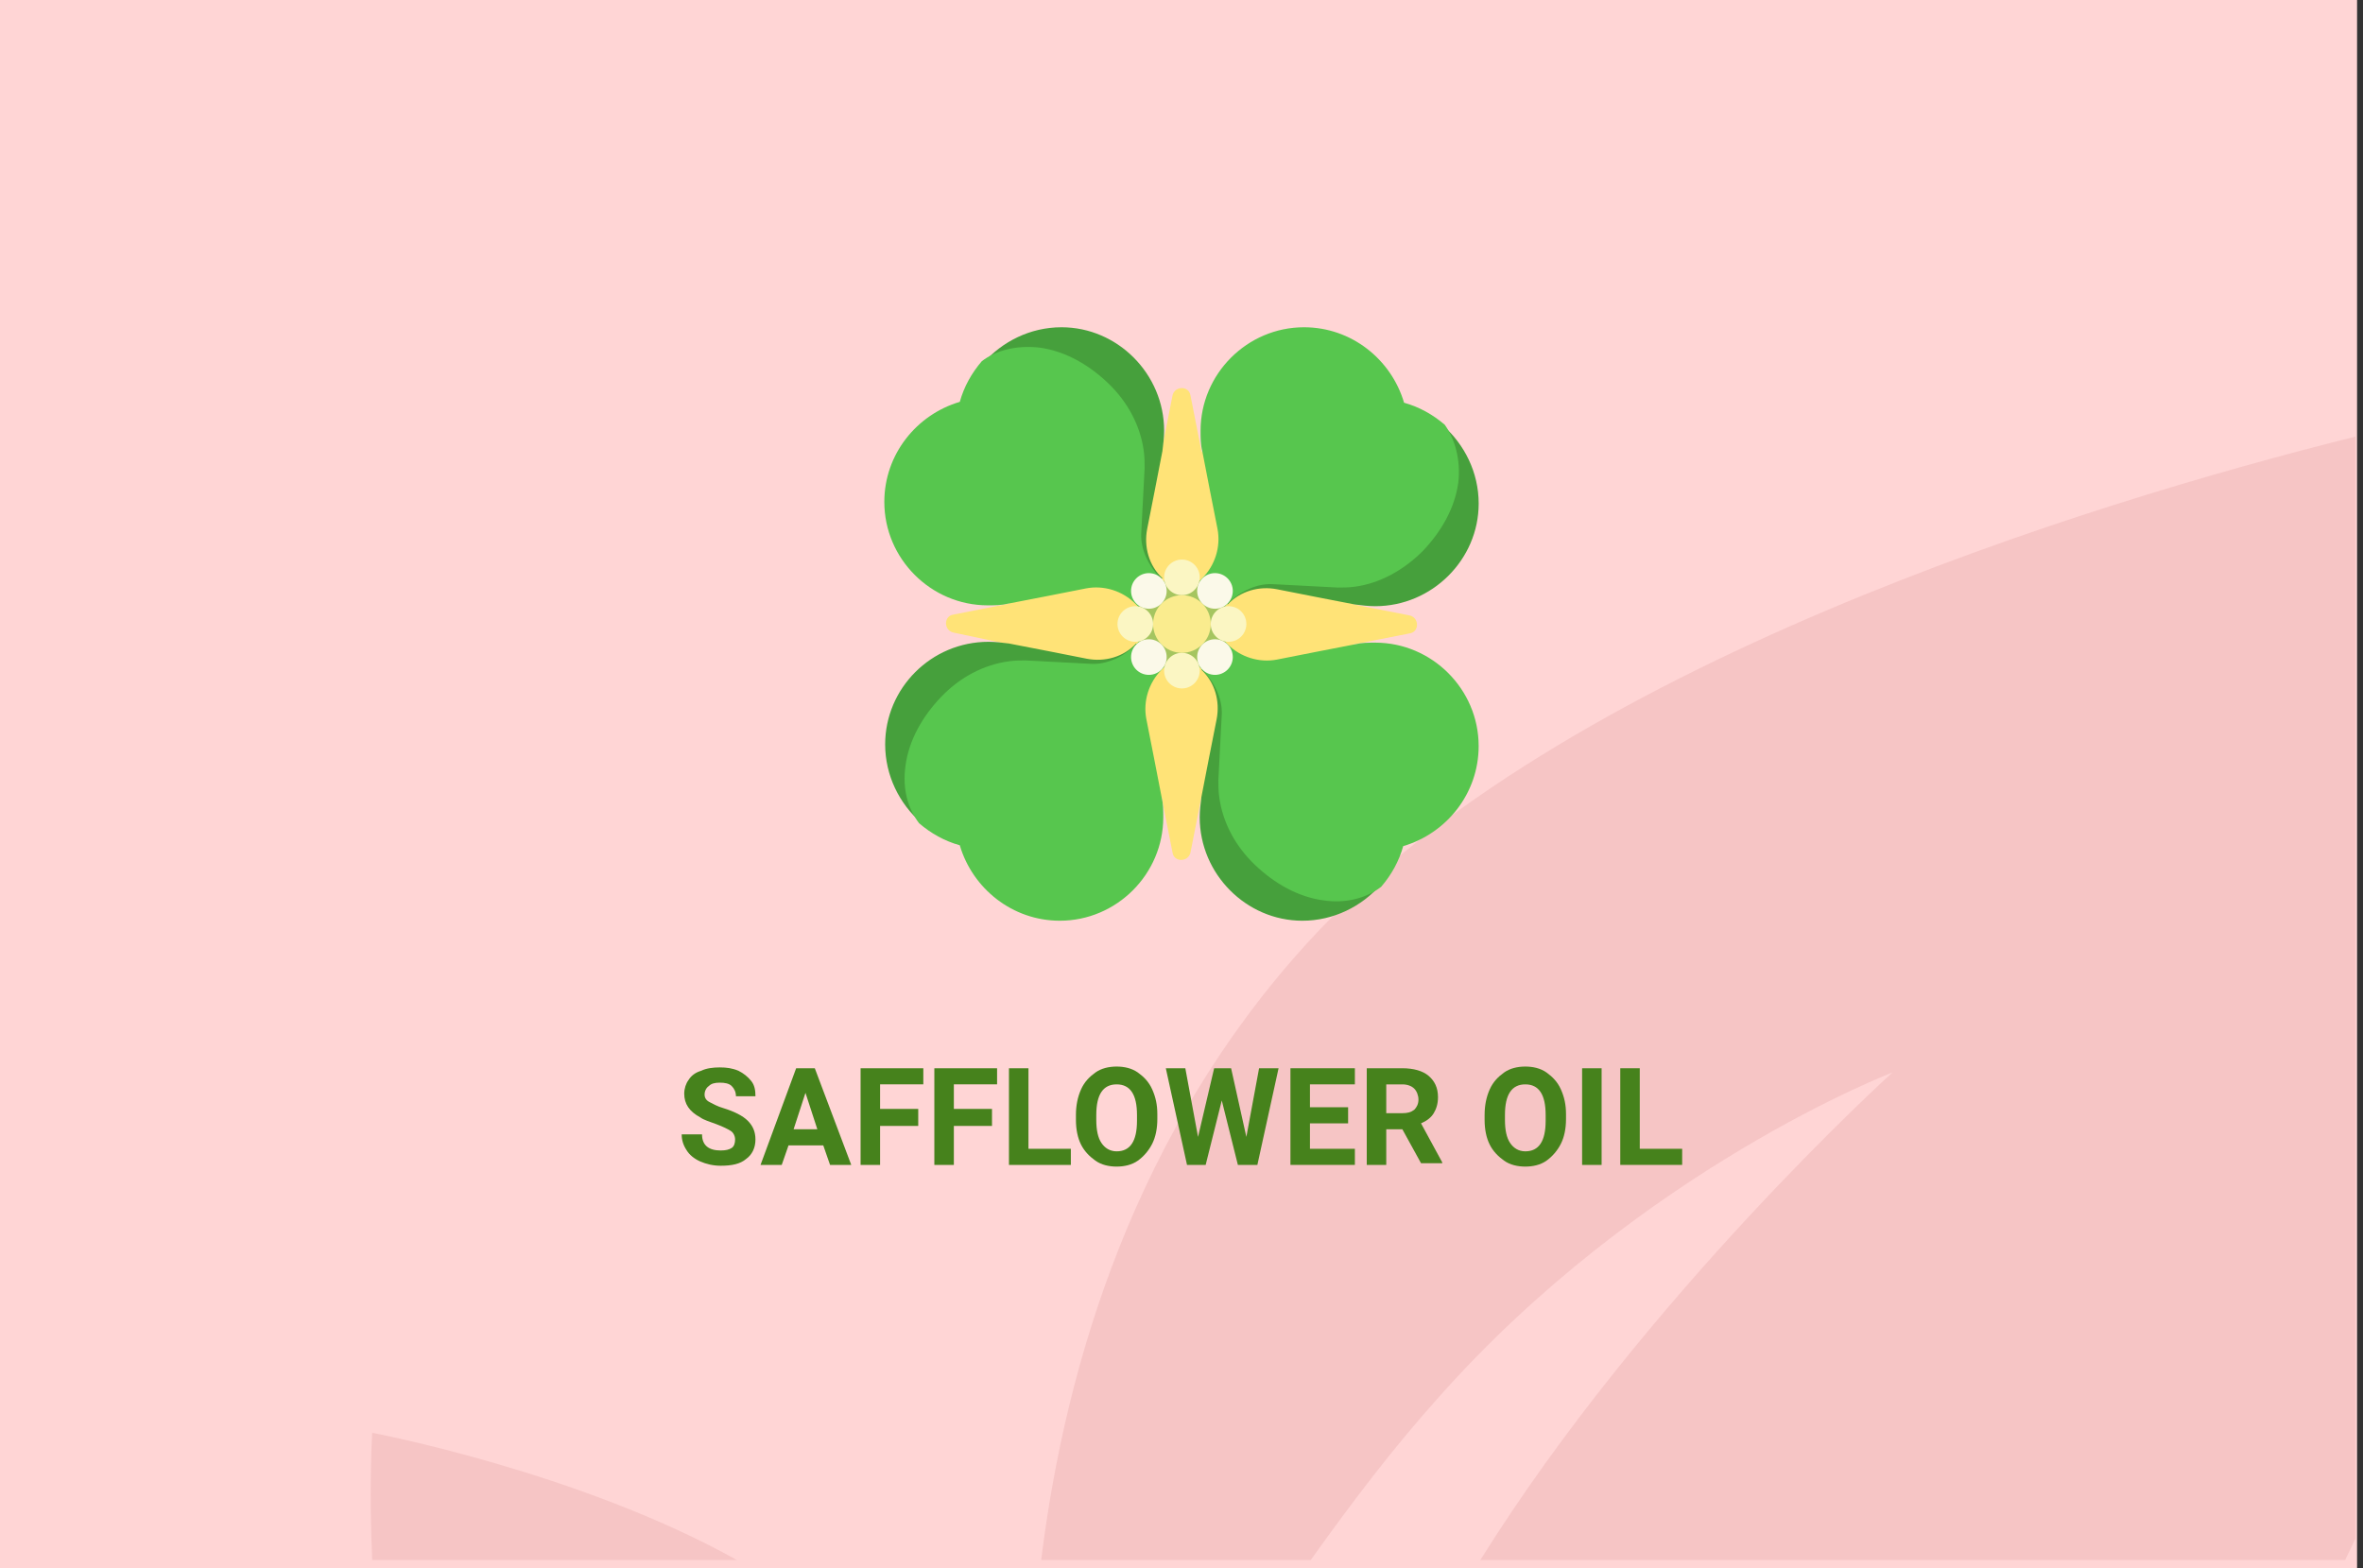
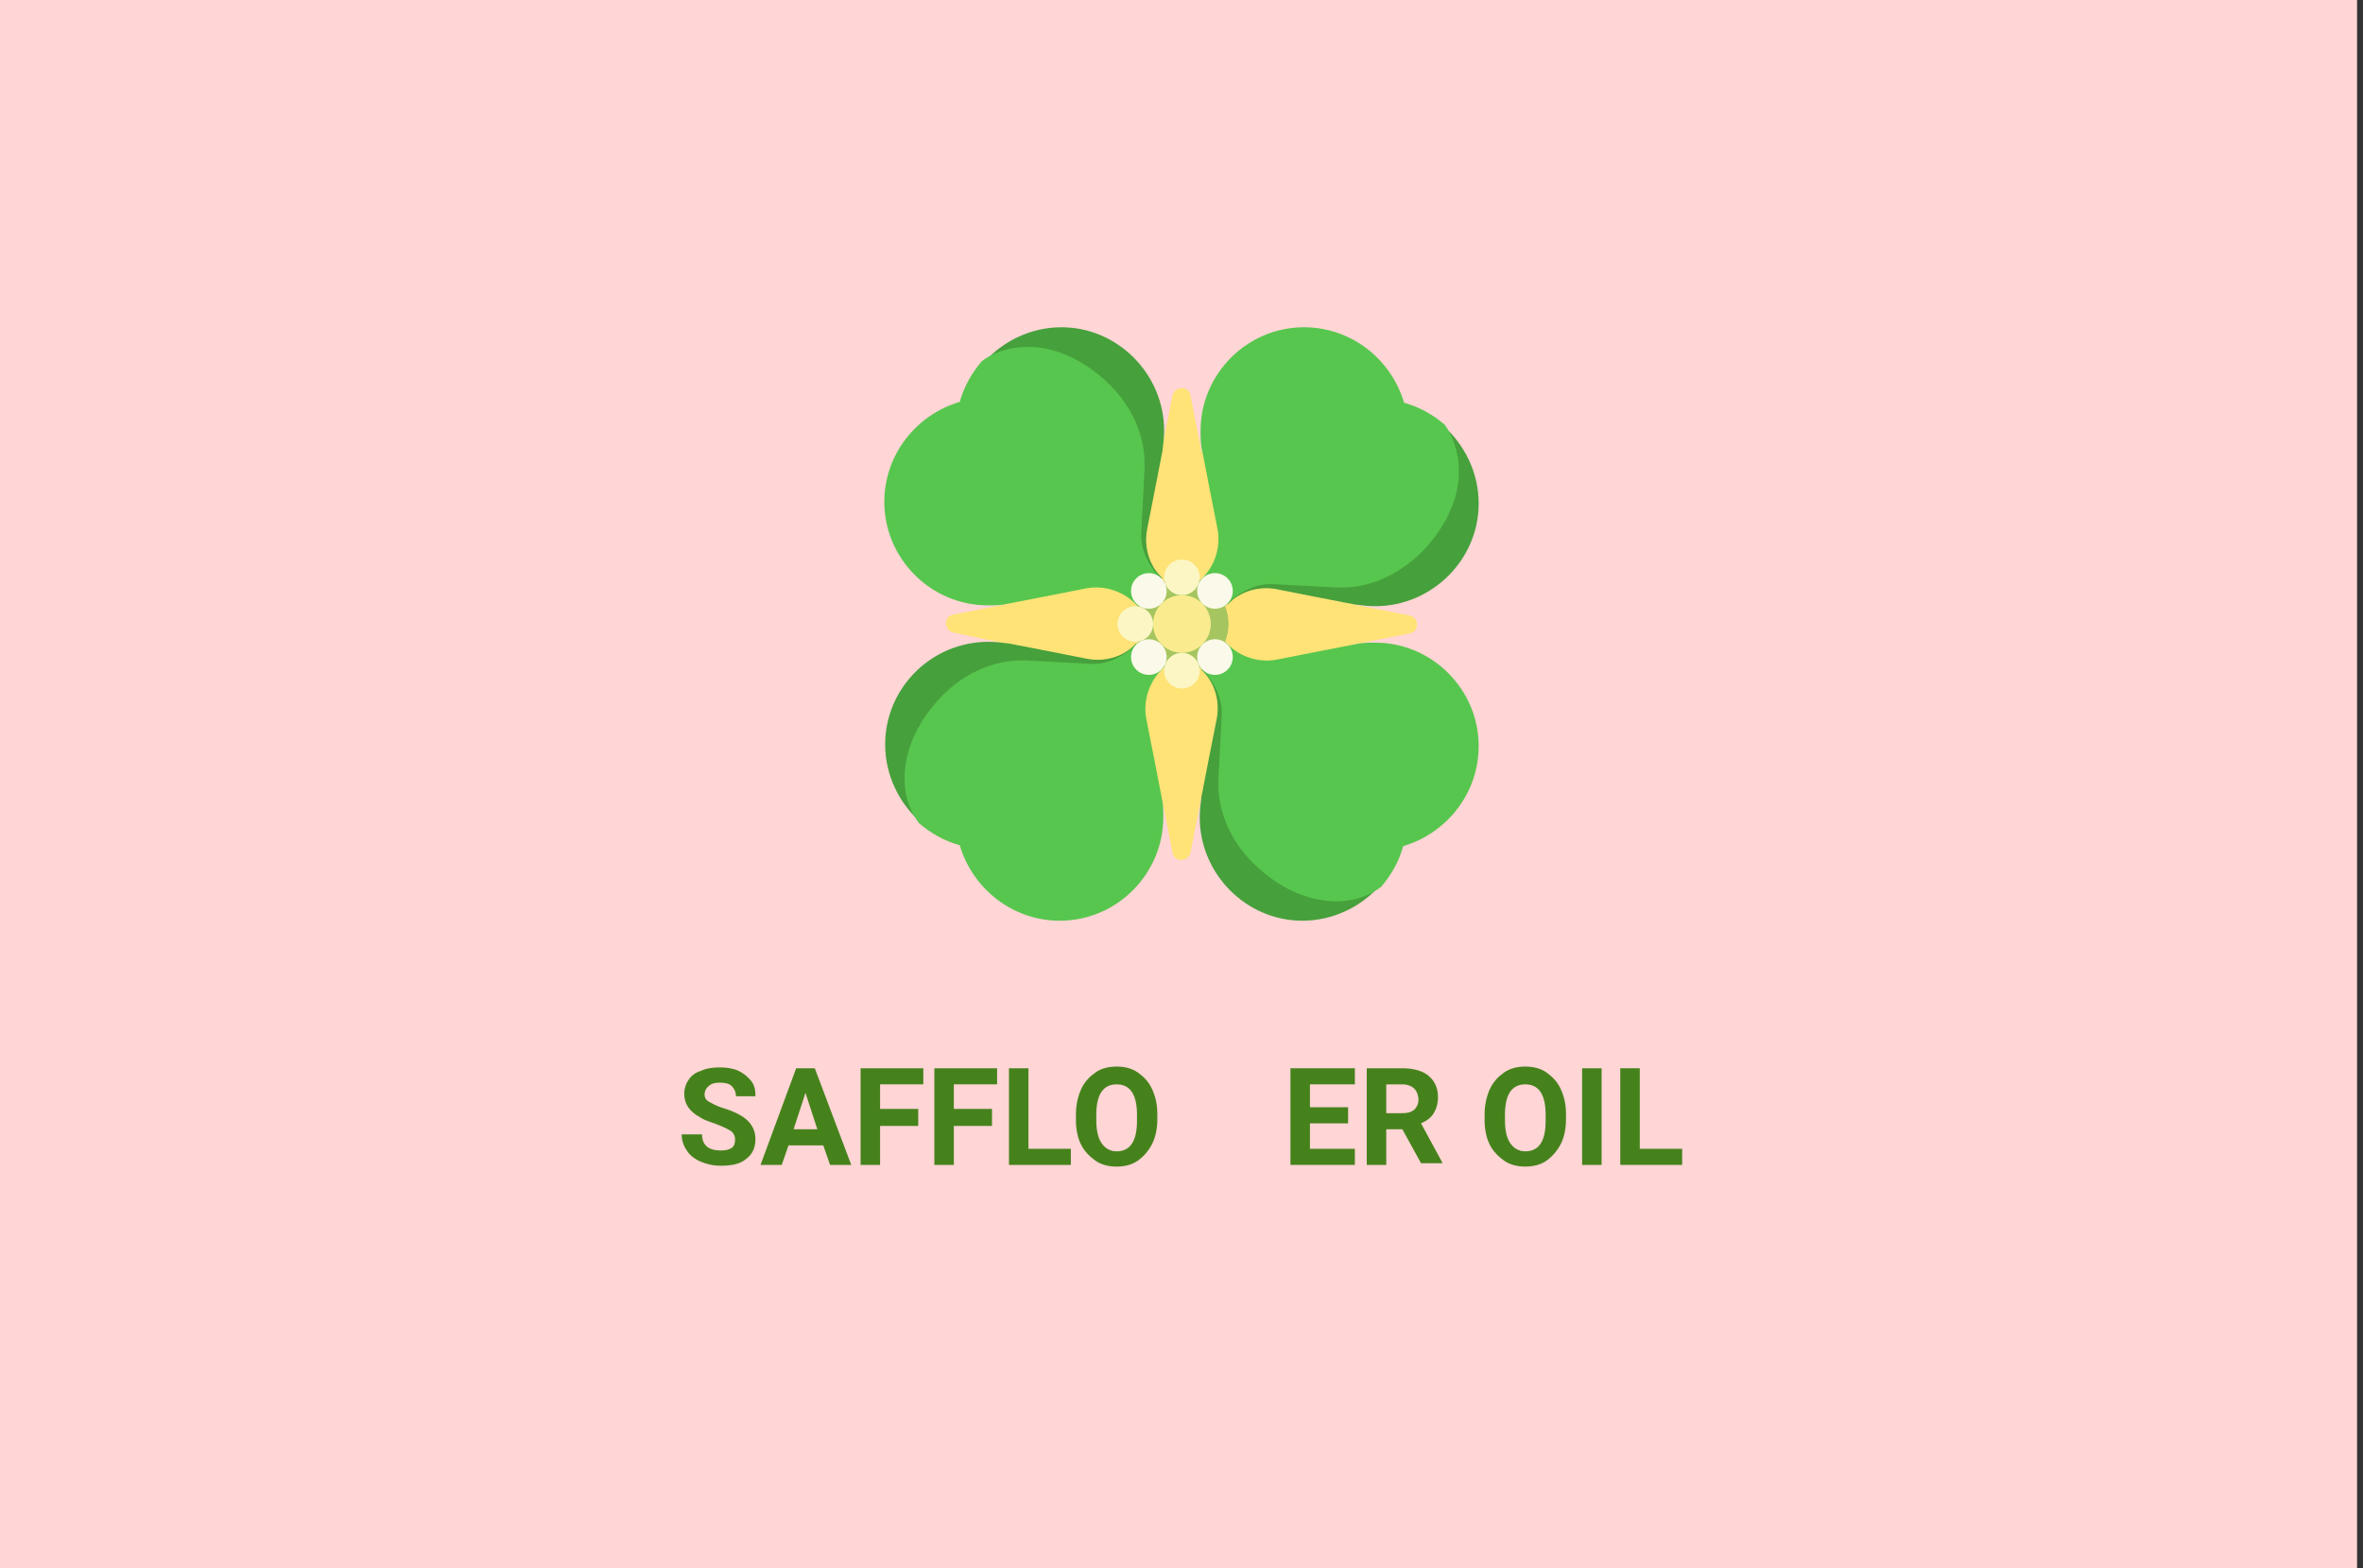
<svg xmlns="http://www.w3.org/2000/svg" version="1.1" id="Слой_1" x="0px" y="0px" width="278.7px" height="185px" viewBox="0 0 278.7 185" enable-background="new 0 0 278.7 185" xml:space="preserve">
  <rect x="0" y="0" width="278.7" height="185" fill="#333333" stroke="none" />
  <g id="Rectangle_756_1_" enable-background="new    ">
    <g id="Rectangle_756">
      <g>
        <rect fill="#FFD5D5" width="278" height="185" />
      </g>
    </g>
  </g>
  <g id="Rectangle_757_copy_1_" enable-background="new    ">
    <g id="Rectangle_757_copy">
      <g>
-         <path fill="#F6C5C5" d="M43.9,184h43c-18.6-10.4-43-15-43-15S43.5,175.2,43.9,184z M154.299,111.1     C134,133.3,125.7,160.6,122.8,184h31.8c4.699-6.6,9.699-13.2,15-19.1c24-27.101,53.6-38.4,53.6-38.4S194,152.9,174.6,184h102     c0.4-0.8,0.8-1.7,1.199-2.5v-130C246.1,59.4,184.1,78.5,154.299,111.1z" />
-       </g>
+         </g>
    </g>
  </g>
  <g>
    <path fill="#46821C" d="M86.7,134.4c0-0.4-0.2-0.801-0.5-1c-0.3-0.2-0.9-0.5-1.7-0.801c-0.8-0.3-1.5-0.5-1.9-0.8   c-1.3-0.7-1.9-1.6-1.9-2.8c0-0.6,0.2-1.2,0.5-1.6c0.3-0.5,0.8-0.9,1.5-1.101c0.6-0.3,1.4-0.399,2.2-0.399c0.8,0,1.5,0.1,2.2,0.399   c0.6,0.3,1.1,0.7,1.5,1.2s0.5,1.1,0.5,1.8h-2.3c0-0.5-0.2-0.899-0.5-1.2c-0.3-0.3-0.8-0.399-1.4-0.399s-1,0.1-1.3,0.399   c-0.3,0.2-0.5,0.601-0.5,1c0,0.4,0.2,0.7,0.6,0.9c0.4,0.2,0.9,0.5,1.6,0.7c1.3,0.399,2.3,0.899,2.9,1.5c0.6,0.6,0.9,1.3,0.9,2.2   c0,1-0.4,1.8-1.1,2.3c-0.7,0.6-1.7,0.8-3,0.8c-0.9,0-1.7-0.2-2.4-0.5c-0.7-0.3-1.3-0.8-1.6-1.3c-0.4-0.601-0.6-1.2-0.6-1.9h2.4   c0,1.3,0.8,1.9,2.2,1.9c0.6,0,1-0.101,1.3-0.3C86.6,135.2,86.7,134.8,86.7,134.4z" />
    <path fill="#46821C" d="M97.1,135.1H93l-0.8,2.301h-2.5l4.2-11.4h2.2l4.3,11.4h-2.5L97.1,135.1z M93.6,133.2h2.8l-1.4-4.3   L93.6,133.2z" />
    <path fill="#46821C" d="M108.3,132.8h-4.5v4.601h-2.3V126h7.4v1.9h-5.1v2.899h4.5V132.8z" />
    <path fill="#46821C" d="M117,132.8h-4.5v4.601h-2.3V126h7.4v1.9h-5.1v2.899h4.5V132.8z" />
    <path fill="#46821C" d="M121.3,135.5h5v1.9H119V126h2.3V135.5z" />
    <path fill="#46821C" d="M136.5,132c0,1.1-0.2,2.1-0.6,2.9c-0.4,0.8-1,1.5-1.7,2c-0.7,0.5-1.6,0.699-2.5,0.699   c-0.9,0-1.8-0.199-2.5-0.699c-0.7-0.5-1.3-1.101-1.7-1.9s-0.6-1.8-0.6-2.9v-0.6c0-1.1,0.2-2.1,0.6-3s1-1.5,1.7-2   c0.7-0.5,1.6-0.7,2.5-0.7c0.9,0,1.8,0.2,2.5,0.7c0.7,0.5,1.3,1.1,1.7,2s0.6,1.8,0.6,2.9V132z M134.1,131.5c0-1.2-0.2-2.1-0.6-2.7   c-0.4-0.6-1-0.899-1.8-0.899c-0.8,0-1.4,0.3-1.8,0.899c-0.4,0.601-0.6,1.5-0.6,2.7v0.6c0,1.2,0.2,2.101,0.6,2.7   c0.4,0.601,1,1,1.8,1c0.8,0,1.4-0.3,1.8-0.899c0.4-0.601,0.6-1.5,0.6-2.7V131.5z" />
-     <path fill="#46821C" d="M147,134.1l1.5-8.1h2.299l-2.5,11.4H146l-1.9-7.601l-1.9,7.601H140l-2.5-11.4h2.3l1.5,8.1l1.9-8.1h2   L147,134.1z" />
    <path fill="#46821C" d="M159,132.5h-4.5v3h5.299v1.9h-7.6V126h7.6v1.9H154.5v2.699h4.5V132.5z" />
    <path fill="#46821C" d="M165.4,133.2H163.5v4.2H161.2V126h4.2c1.3,0,2.399,0.3,3.101,0.9c0.699,0.6,1.1,1.399,1.1,2.5   c0,0.8-0.2,1.399-0.5,1.899c-0.301,0.5-0.801,0.9-1.5,1.2l2.5,4.6v0.101h-2.5L165.4,133.2z M163.5,131.3h1.899   c0.601,0,1-0.1,1.399-0.399c0.301-0.301,0.5-0.7,0.5-1.2s-0.199-1-0.5-1.3c-0.299-0.301-0.799-0.5-1.399-0.5H163.5V131.3z" />
    <path fill="#46821C" d="M184.7,132c0,1.1-0.199,2.1-0.6,2.9c-0.4,0.8-1,1.5-1.7,2s-1.601,0.699-2.5,0.699s-1.8-0.199-2.5-0.699   s-1.3-1.101-1.7-1.9s-0.6-1.8-0.6-2.9v-0.6c0-1.1,0.199-2.1,0.6-3s1-1.5,1.7-2s1.601-0.7,2.5-0.7s1.8,0.2,2.5,0.7s1.3,1.1,1.7,2   s0.6,1.8,0.6,2.9V132z M182.299,131.5c0-1.2-0.199-2.1-0.6-2.7c-0.4-0.6-1-0.899-1.8-0.899s-1.399,0.3-1.8,0.899   c-0.4,0.601-0.6,1.5-0.6,2.7v0.6c0,1.2,0.199,2.101,0.6,2.7c0.4,0.601,1,1,1.8,1s1.399-0.3,1.8-0.899c0.4-0.601,0.6-1.5,0.6-2.7   V131.5z" />
    <path fill="#46821C" d="M188.9,137.4h-2.3V126h2.3V137.4z" />
    <path fill="#46821C" d="M193.4,135.5h5v1.9h-7.3V126h2.3V135.5z" />
  </g>
  <g>
    <path fill="#FFE377" d="M141.7,53.2l-1.3-6.6c-0.2-1.1-1.8-1.1-2.1,0l-1.3,6.6l-18,18l-6.6,1.3c-1.1,0.2-1.1,1.8,0,2.1L119,76   l18,18l1.3,6.6c0.2,1.101,1.8,1.101,2.1,0l1.3-6.6l18-18l6.6-1.3c1.101-0.2,1.101-1.8,0-2.1l-6.6-1.3L141.7,53.2z" />
    <path fill="#46A03C" d="M162.2,71.5c-0.8,0-1.6-0.1-2.4-0.2c-0.1,0-9.199-1.8-9.199-1.8c-2.1-0.4-4.301,0.2-5.801,1.8l-1.5-1.5   l26.9-19.6c2.5,2.2,4.2,5.5,4.2,9.2C174.4,66,168.9,71.5,162.2,71.5z" />
    <path fill="#57C64E" d="M172,56.9c-0.4,3-2,5.8-4.201,8.1c-2.199,2.2-5,3.8-8,4.2c-0.699,0.1-1.399,0.1-2,0.1   c-0.1,0-7.699-0.4-7.699-0.4c-1.801-0.1-3.801,0.8-5.301,2.3l-3,3l-3-3l3-3c1.5-1.5,2.201-3.7,1.801-5.8c0,0-1.801-9.1-1.801-9.2   c-0.199-0.8-0.199-1.6-0.199-2.4c0-6.7,5.5-12.2,12.199-12.2c5.601,0,10.301,3.8,11.801,8.9c1.8,0.5,3.4,1.4,4.8,2.6   C171.6,51.8,172.299,54.2,172,56.9L172,56.9z" />
    <path fill="#46A03C" d="M137.3,50.8c0,0.8-0.1,1.6-0.2,2.4c0,0.1-1.8,9.2-1.8,9.2c-0.4,2.1,0.2,4.3,1.8,5.8l-1.5,1.5L116,42.8   c2.2-2.5,5.5-4.2,9.2-4.2C131.8,38.6,137.3,44.1,137.3,50.8z" />
    <path fill="#57C64E" d="M122.6,41c3,0.4,5.8,2,8.1,4.2c2.3,2.2,3.8,5,4.2,8c0.1,0.7,0.1,1.4,0.1,2c0,0.1-0.4,7.7-0.4,7.7   c-0.1,1.8,0.8,3.8,2.3,5.3l3,3l-3,3l-3-3c-1.5-1.5-3.7-2.2-5.8-1.8c0,0-9.1,1.8-9.2,1.8c-0.8,0.2-1.6,0.2-2.4,0.2   c-6.7,0-12.2-5.5-12.2-12.2c0-5.6,3.8-10.3,8.9-11.8c0.5-1.8,1.4-3.4,2.6-4.8C117.5,41.3,119.9,40.7,122.6,41L122.6,41z" />
    <path fill="#46A03C" d="M116.6,75.7c0.8,0,1.6,0.1,2.4,0.2c0.1,0,9.2,1.8,9.2,1.8c2.1,0.4,4.3-0.2,5.8-1.8l1.5,1.5L108.6,97   c-2.5-2.2-4.2-5.5-4.2-9.2C104.4,81.2,109.8,75.7,116.6,75.7L116.6,75.7z" />
    <path fill="#57C64E" d="M106.8,90.3c0.4-3,2-5.8,4.2-8.1c2.2-2.3,5-3.8,8-4.2c0.7-0.1,1.4-0.1,2-0.1c0.1,0,7.7,0.4,7.7,0.4   c1.8,0.1,3.8-0.8,5.3-2.3l3-3l3,3l-3,3c-1.5,1.5-2.2,3.7-1.8,5.8c0,0,1.8,9.101,1.8,9.2c0.2,0.8,0.2,1.6,0.2,2.4   c0,6.699-5.5,12.199-12.2,12.199c-5.6,0-10.3-3.8-11.8-8.899c-1.8-0.5-3.4-1.4-4.8-2.601C107.1,95.4,106.4,93.1,106.8,90.3   L106.8,90.3z" />
    <path fill="#46A03C" d="M141.5,96.4c0-0.801,0.1-1.601,0.199-2.4c0-0.1,1.801-9.2,1.801-9.2c0.399-2.1-0.201-4.3-1.801-5.8l1.5-1.5   l19.6,26.9c-2.199,2.5-5.5,4.199-9.199,4.199C147,108.6,141.5,103.1,141.5,96.4z" />
    <path fill="#57C64E" d="M156.1,106.2c-3-0.4-5.801-2-8.1-4.2c-2.301-2.2-3.801-5-4.201-8c-0.1-0.7-0.1-1.4-0.1-2   c0-0.1,0.4-7.7,0.4-7.7c0.1-1.8-0.801-3.8-2.301-5.3l-3-3l3-3l3,3c1.5,1.5,3.701,2.2,5.801,1.8c0,0,9.1-1.8,9.199-1.8   c0.801-0.2,1.601-0.2,2.4-0.2c6.7,0,12.2,5.5,12.2,12.2c0,5.6-3.8,10.3-8.899,11.8c-0.5,1.8-1.4,3.4-2.601,4.8   C161.2,105.9,158.799,106.6,156.1,106.2L156.1,106.2z" />
    <circle fill="#A5C560" cx="139.4" cy="73.6" r="5.5" />
    <circle fill="#FBF6C3" cx="139.4" cy="68.1" r="2.1" />
    <circle fill="#FAEC8E" cx="139.4" cy="73.6" r="3.4" />
    <circle fill="#FBF9E9" cx="135.5" cy="69.7" r="2.1" />
    <circle fill="#FBF6C3" cx="133.9" cy="73.6" r="2.1" />
    <circle fill="#FBF9E9" cx="135.5" cy="77.5" r="2.1" />
    <circle fill="#FBF6C3" cx="139.4" cy="79.1" r="2.1" />
    <circle fill="#FBF9E9" cx="143.299" cy="77.5" r="2.1" />
-     <circle fill="#FBF6C3" cx="144.9" cy="73.6" r="2.1" />
    <circle fill="#FBF9E9" cx="143.299" cy="69.7" r="2.1" />
  </g>
</svg>